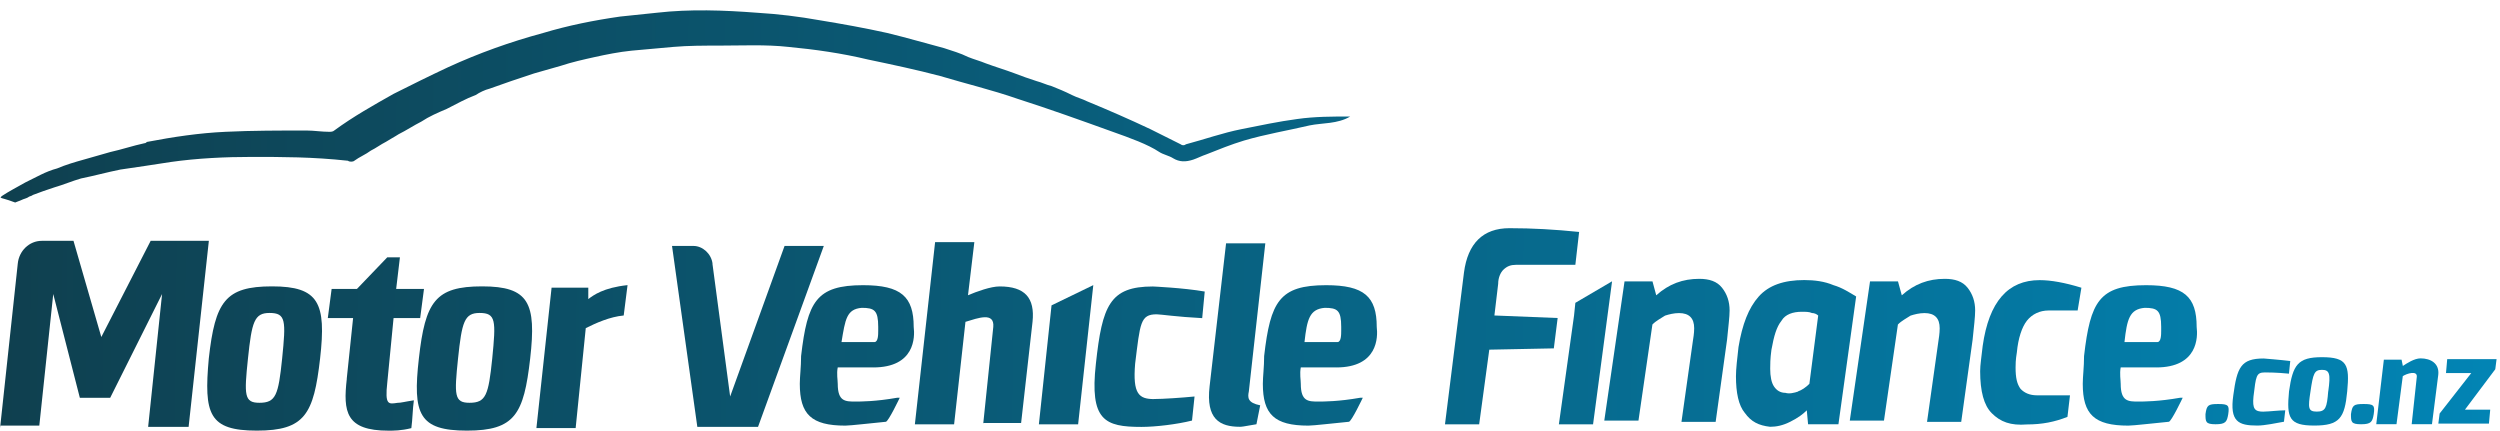
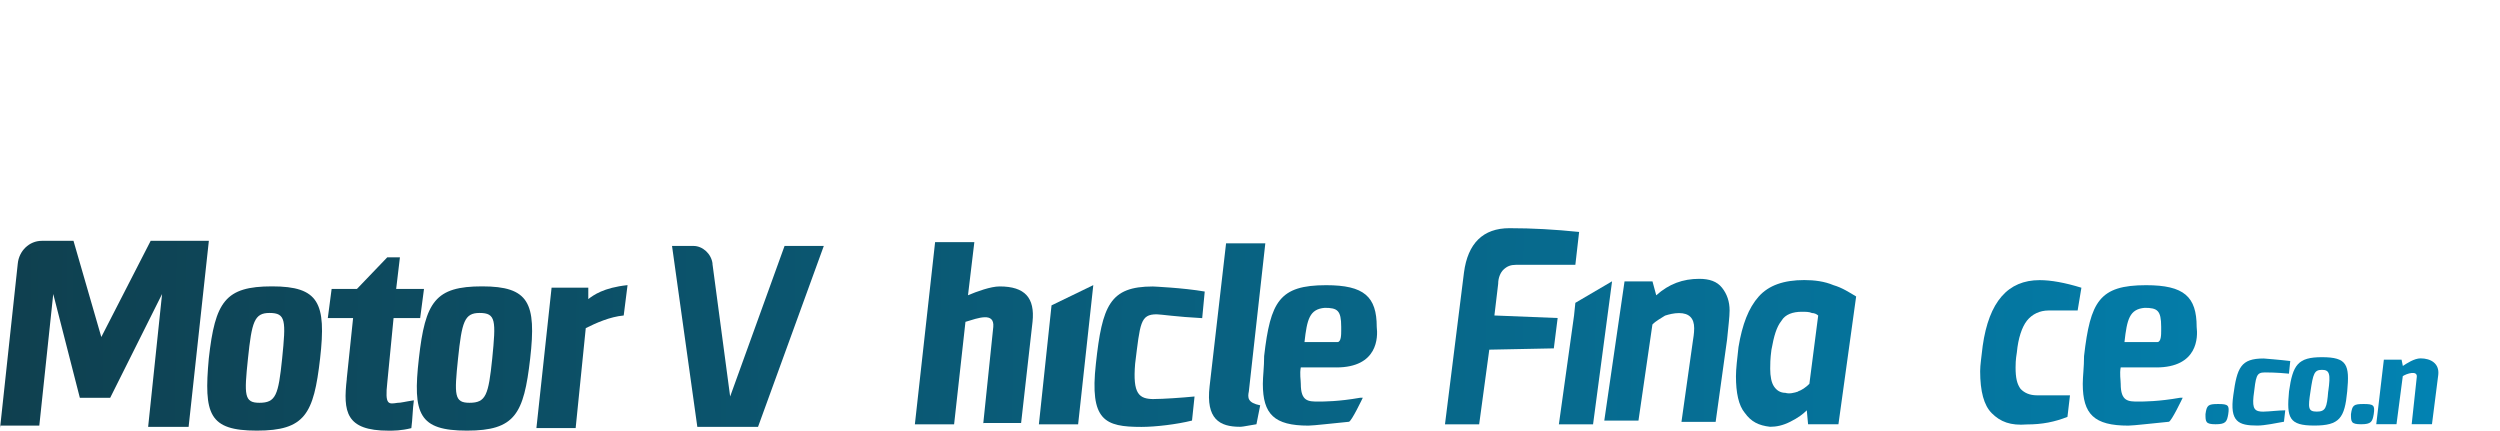
<svg xmlns="http://www.w3.org/2000/svg" width="238" height="41" viewBox="0 0 238 41" fill="none">
  <g id="MVF logo colour">
-     <path id="Vector" d="M0.006 18.815C0.129 18.815 0.129 18.692 0.129 18.692C0.852 18.21 1.574 17.846 2.42 17.364C2.902 17.123 3.383 16.883 3.865 16.642C4.347 16.401 4.952 16.16 5.433 16.037C6.279 15.679 7.119 15.432 7.965 15.197C8.805 14.956 9.651 14.715 10.496 14.475C11.583 14.234 12.664 13.87 13.75 13.635C13.833 13.635 13.913 13.593 13.991 13.511C16.523 13.03 18.931 12.665 21.463 12.548C23.994 12.425 26.643 12.425 29.169 12.425C29.891 12.425 30.614 12.548 31.336 12.548C31.46 12.548 31.7 12.548 31.818 12.425C33.627 11.097 35.554 10.016 37.48 8.93C39.166 8.084 40.852 7.244 42.661 6.398C45.551 5.071 48.564 3.99 51.695 3.144C54.103 2.422 56.511 1.94 59.043 1.576C60.247 1.452 61.333 1.335 62.538 1.212C65.668 0.853 68.922 0.971 72.053 1.212C74.103 1.335 76.029 1.57 78.073 1.934C80.241 2.292 82.291 2.657 84.458 3.138C85.421 3.379 86.385 3.62 87.231 3.861C88.076 4.102 89.04 4.342 89.88 4.583C90.602 4.824 91.448 5.065 92.17 5.429C92.769 5.67 93.257 5.787 93.856 6.034C94.819 6.392 95.665 6.633 96.629 6.997C97.228 7.238 97.95 7.479 98.678 7.72C99.16 7.843 99.642 8.084 100.123 8.201C100.722 8.442 101.327 8.683 102.05 9.047C102.532 9.288 103.013 9.405 103.495 9.646C105.545 10.492 107.471 11.332 109.515 12.295C110.479 12.777 111.442 13.259 112.405 13.74C112.529 13.858 112.769 13.858 112.887 13.74C114.696 13.259 116.382 12.654 118.185 12.295C119.994 11.937 121.68 11.573 123.483 11.332C125.169 11.091 126.855 11.091 128.54 11.091C127.336 11.814 125.891 11.69 124.687 11.937C122.637 12.419 120.47 12.777 118.426 13.382C117.222 13.746 116.018 14.228 114.814 14.709C114.449 14.827 113.974 15.068 113.609 15.191C112.887 15.432 112.282 15.432 111.683 15.068C111.319 14.827 110.72 14.709 110.355 14.463C109.269 13.74 107.583 13.135 105.897 12.536C102.884 11.45 99.877 10.369 96.863 9.405C94.455 8.566 91.924 7.961 89.515 7.238C87.225 6.633 84.94 6.151 82.649 5.67C80.118 5.065 77.592 4.707 75.06 4.466C72.893 4.225 70.602 4.342 68.435 4.342C66.99 4.342 65.545 4.342 64.1 4.466C62.772 4.583 61.451 4.707 60.123 4.824C58.919 4.947 57.715 5.188 56.629 5.429C55.542 5.67 54.461 5.911 53.374 6.269C52.535 6.51 51.689 6.751 50.843 6.991C50.12 7.232 49.398 7.473 48.675 7.714C47.953 7.955 47.348 8.195 46.626 8.436C46.144 8.56 45.662 8.795 45.298 9.041C44.335 9.4 43.489 9.881 42.526 10.369C41.68 10.727 40.84 11.091 40.117 11.573C39.395 11.937 38.672 12.419 37.95 12.777C37.586 13.018 37.11 13.259 36.746 13.499C36.264 13.74 35.783 14.104 35.301 14.339C34.819 14.704 34.214 14.944 33.733 15.303C33.609 15.42 33.251 15.42 33.128 15.303C29.756 14.938 26.866 14.938 23.977 14.938C21.445 14.938 18.796 15.062 16.27 15.42C14.702 15.661 13.139 15.902 11.454 16.143C10.25 16.384 8.922 16.748 7.718 16.988C6.872 17.229 6.032 17.593 5.186 17.834C4.464 18.075 3.742 18.316 3.137 18.557C3.013 18.674 2.778 18.674 2.655 18.798C2.414 18.921 2.291 18.921 2.05 19.038C1.809 19.156 1.692 19.162 1.445 19.279C0.482 18.915 0.241 18.915 0 18.798L0.006 18.815Z" fill="url(#paint0_linear_6187_1118)" />
    <path id="Vector_2" d="M139.371 25.94C139.736 23.168 141.181 21.723 143.706 21.723C145.874 21.723 148.041 21.846 150.332 22.081L149.974 25.212H144.311C143.83 25.212 143.471 25.335 143.107 25.693C142.866 25.934 142.626 26.416 142.626 27.021L142.267 30.034L148.288 30.275L147.924 33.165L141.78 33.288L140.816 40.395H137.562L139.371 25.94Z" fill="url(#paint1_linear_6187_1118)" />
    <path id="Vector_3" d="M153.468 26.786L151.659 40.395H148.405L149.85 30.034L149.974 28.83L153.468 26.78V26.786Z" fill="url(#paint2_linear_6187_1118)" />
    <path id="Vector_4" d="M154.667 26.786H157.316L157.674 28.113C158.878 27.032 160.206 26.545 161.768 26.545C162.731 26.545 163.454 26.786 163.935 27.391C164.417 27.996 164.658 28.718 164.658 29.558C164.658 30.157 164.534 31.126 164.417 32.331L163.33 40.16H160.076L161.163 32.454C161.286 31.731 161.286 31.367 161.286 31.25C161.286 30.287 160.805 29.805 159.841 29.805C159.36 29.805 158.878 29.928 158.514 30.046C158.15 30.287 157.668 30.527 157.31 30.892L155.982 40.043H152.728L154.655 26.792L154.667 26.786Z" fill="url(#paint3_linear_6187_1118)" />
    <path id="Vector_5" d="M166.109 39.314C165.51 38.592 165.263 37.388 165.263 35.819C165.263 35.097 165.386 34.133 165.504 33.047C165.862 30.879 166.467 29.311 167.43 28.23C168.394 27.15 169.838 26.662 171.765 26.662C172.728 26.662 173.692 26.785 174.537 27.144C175.377 27.385 176.106 27.866 176.705 28.224L175.019 40.389H172.129L172.006 39.062C171.648 39.426 171.166 39.784 170.438 40.148C169.715 40.512 169.11 40.63 168.511 40.63C167.424 40.507 166.702 40.148 166.103 39.302L166.109 39.314ZM171.166 37.264C171.524 37.141 171.888 36.9 172.253 36.542L173.092 30.04C172.969 29.916 172.734 29.799 172.493 29.799C172.253 29.681 171.888 29.681 171.53 29.681C170.69 29.681 169.962 29.922 169.603 30.527C169.122 31.132 168.881 31.972 168.64 33.299C168.523 34.145 168.523 34.744 168.523 35.108C168.523 35.831 168.64 36.436 168.887 36.794C169.128 37.158 169.486 37.399 169.974 37.399C170.332 37.517 170.819 37.399 171.178 37.276L171.166 37.264Z" fill="url(#paint4_linear_6187_1118)" />
-     <path id="Vector_6" d="M178.038 26.786H180.687L181.051 28.113C182.256 27.032 183.583 26.545 185.145 26.545C186.109 26.545 186.831 26.786 187.313 27.391C187.794 27.996 188.035 28.718 188.035 29.558C188.035 30.157 187.918 31.126 187.794 32.331L186.708 40.16H183.454L184.54 32.454C184.658 31.731 184.658 31.367 184.658 31.25C184.658 30.287 184.176 29.805 183.213 29.805C182.731 29.805 182.25 29.928 181.885 30.046C181.527 30.287 181.04 30.527 180.681 30.892L179.354 40.043H176.1L178.026 26.792L178.038 26.786Z" fill="url(#paint5_linear_6187_1118)" />
    <path id="Vector_7" d="M189.598 39.315C188.875 38.592 188.511 37.265 188.511 35.338C188.511 34.733 188.634 34.011 188.752 32.93C189.351 28.712 191.16 26.669 194.173 26.669C195.26 26.669 196.581 26.909 198.15 27.391L197.791 29.558H195.019C194.179 29.558 193.451 29.917 192.969 30.522C192.487 31.127 192.129 32.207 192.006 33.535C191.883 34.257 191.883 34.739 191.883 34.98C191.883 35.943 192.006 36.548 192.364 37.03C192.722 37.394 193.204 37.635 193.932 37.635H197.063L196.822 39.685C195.618 40.166 194.414 40.407 192.969 40.407C191.401 40.53 190.438 40.166 189.598 39.32V39.315Z" fill="url(#paint6_linear_6187_1118)" />
    <path id="Vector_8" d="M0.006 40.754L1.692 25.094C1.809 23.89 2.778 22.927 3.982 22.927H6.996L9.645 32.084L14.344 22.927H19.883L17.956 40.636H14.103L15.43 27.99L10.49 37.87H7.601L5.069 27.99L3.742 40.519H0.006V40.759V40.754Z" fill="url(#paint7_linear_6187_1118)" />
    <path id="Vector_9" d="M19.877 34.128C20.482 28.707 21.445 27.262 25.897 27.262C30.349 27.262 31.078 28.83 30.473 34.128C29.868 39.426 29.028 40.995 24.452 40.995C19.877 40.995 19.395 39.426 19.877 34.128ZM26.86 34.128C27.225 30.516 27.225 29.793 25.656 29.793C24.211 29.793 23.971 30.639 23.607 34.128C23.242 37.623 23.242 38.345 24.693 38.345C26.261 38.345 26.502 37.623 26.86 34.128Z" fill="url(#paint8_linear_6187_1118)" />
    <path id="Vector_10" d="M33.01 36.06L33.615 30.281H31.207L31.571 27.508H33.979L36.869 24.495H38.073L37.715 27.508H40.364L40 30.281H37.468L36.869 36.425C36.629 38.592 36.987 38.475 37.833 38.351C38.191 38.351 38.555 38.234 39.401 38.11C39.278 38.956 39.278 39.919 39.16 40.759C38.197 41 37.474 41 36.993 41C32.899 41 32.658 39.191 33.016 36.06H33.01Z" fill="url(#paint9_linear_6187_1118)" />
    <path id="Vector_11" d="M39.877 34.128C40.482 28.707 41.445 27.262 45.897 27.262C50.349 27.262 51.078 28.83 50.473 34.128C49.868 39.426 49.028 40.995 44.452 40.995C39.877 40.995 39.272 39.426 39.877 34.128ZM46.861 34.128C47.219 30.516 47.219 29.793 45.656 29.793C44.212 29.793 43.971 30.639 43.606 34.128C43.242 37.623 43.242 38.345 44.693 38.345C46.261 38.345 46.502 37.623 46.861 34.128Z" fill="url(#paint10_linear_6187_1118)" />
    <path id="Vector_12" d="M59.742 27.144L59.377 30.034C58.05 30.157 56.728 30.756 55.765 31.238L54.802 40.753H51.066L52.511 27.385H56.006V28.471C56.487 28.107 57.451 27.385 59.742 27.144Z" fill="url(#paint11_linear_6187_1118)" />
    <path id="Vector_13" d="M67.824 25.1L69.51 37.746L74.69 23.414H78.426L72.165 40.636H66.385L63.977 23.414H66.026C66.872 23.414 67.712 24.137 67.835 25.1H67.824Z" fill="url(#paint12_linear_6187_1118)" />
    <path id="Vector_14" d="M93.598 40.395L94.561 31.121C94.684 29.676 93.116 30.275 91.912 30.639L90.831 40.395H87.096L89.022 23.05H92.758L92.153 28.108C92.999 27.749 94.32 27.268 95.166 27.268C97.574 27.268 98.537 28.354 98.297 30.639L97.21 40.272H93.598V40.395Z" fill="url(#paint13_linear_6187_1118)" />
    <path id="Vector_15" d="M98.902 40.395L100.106 29.071L104.082 27.144L102.637 40.395H98.902Z" fill="url(#paint14_linear_6187_1118)" />
    <path id="Vector_16" d="M109.868 37.987C110.714 37.987 112.517 37.864 113.721 37.746L113.48 40.037C112.035 40.401 109.985 40.642 108.664 40.642C105.169 40.642 103.724 40.037 104.329 34.621C104.928 29.082 105.656 27.273 109.75 27.273C109.75 27.273 112.64 27.397 114.69 27.755L114.449 30.287C112.041 30.163 110.473 29.922 110.115 29.922C108.546 29.922 108.546 30.768 108.065 34.621C107.824 37.511 108.423 37.993 109.874 37.993L109.868 37.987Z" fill="url(#paint15_linear_6187_1118)" />
    <path id="Vector_17" d="M119.612 40.389C118.285 40.63 118.167 40.63 118.044 40.63C116.117 40.63 114.79 39.908 115.154 36.777L116.722 23.168H120.458L118.89 37.258C118.767 37.858 118.767 38.345 119.971 38.586L119.612 40.395V40.389Z" fill="url(#paint16_linear_6187_1118)" />
    <path id="Vector_18" d="M127.207 34.974H123.836C123.718 35.579 123.836 36.178 123.836 36.542C123.836 38.228 124.558 38.228 125.521 38.228C126.003 38.228 127.448 38.228 129.498 37.864H129.739C129.739 37.864 128.652 40.154 128.411 40.154C127.084 40.278 125.04 40.519 124.558 40.519C121.304 40.519 120.223 39.432 120.223 36.542C120.223 35.819 120.347 34.974 120.347 33.893C120.946 28.712 121.791 27.15 126.25 27.15C129.862 27.15 131.066 28.236 131.066 31.126C131.184 32.09 131.184 34.98 127.213 34.98L127.207 34.974ZM124.194 32.566H127.325C127.683 32.566 127.683 31.843 127.683 31.479V31.115C127.683 29.546 127.325 29.306 126.115 29.306C124.67 29.429 124.429 30.392 124.188 32.56L124.194 32.566Z" fill="url(#paint17_linear_6187_1118)" />
    <path id="Vector_19" d="M205.263 34.974H201.891C201.774 35.579 201.891 36.178 201.891 36.542C201.891 38.228 202.614 38.228 203.577 38.228C204.059 38.228 205.504 38.228 207.554 37.864H207.794C207.794 37.864 206.708 40.154 206.467 40.154C205.139 40.278 203.095 40.519 202.614 40.519C199.36 40.519 198.279 39.432 198.279 36.542C198.279 35.819 198.402 34.974 198.402 33.893C199.001 28.712 199.847 27.15 204.305 27.15C207.918 27.15 209.122 28.236 209.122 31.126C209.245 32.09 209.245 34.98 205.269 34.98L205.263 34.974ZM202.25 32.566H205.38C205.744 32.566 205.744 31.843 205.744 31.479V31.115C205.744 29.546 205.38 29.306 204.176 29.306C202.731 29.429 202.49 30.392 202.25 32.56V32.566Z" fill="url(#paint18_linear_6187_1118)" />
-     <path id="Vector_20" d="M83.125 34.974H79.753C79.63 35.579 79.753 36.178 79.753 36.542C79.753 38.228 80.476 38.228 81.439 38.228C81.921 38.228 83.366 38.228 85.416 37.864H85.656C85.656 37.864 84.57 40.154 84.329 40.154C83.001 40.278 80.957 40.519 80.476 40.519C77.222 40.519 76.141 39.432 76.141 36.542C76.141 35.819 76.264 34.974 76.264 33.893C76.869 28.712 77.709 27.15 82.167 27.15C85.78 27.15 86.984 28.236 86.984 31.126C87.107 32.09 87.107 34.98 83.131 34.98L83.125 34.974ZM80.112 32.566H83.242C83.606 32.566 83.606 31.843 83.606 31.479V31.115C83.606 29.546 83.242 29.306 82.038 29.306C80.593 29.429 80.47 30.392 80.112 32.56V32.566Z" fill="url(#paint19_linear_6187_1118)" />
    <path id="Vector_21" d="M211.166 38.462C212.129 38.462 212.253 38.58 212.129 39.426C212.006 40.148 211.888 40.389 210.925 40.389C209.962 40.389 209.962 40.148 209.962 39.426C210.079 38.58 210.203 38.462 211.166 38.462Z" fill="url(#paint20_linear_6187_1118)" />
    <path id="Vector_22" d="M215.507 39.185C215.988 39.185 216.952 39.062 217.557 39.062L217.433 40.148C216.711 40.272 215.624 40.513 214.902 40.513C213.093 40.513 212.253 40.148 212.611 37.623C212.969 34.974 213.333 34.128 215.501 34.128C215.501 34.128 217.069 34.251 218.032 34.369L217.909 35.573C216.705 35.455 215.859 35.455 215.618 35.455C214.772 35.455 214.772 35.814 214.532 37.746C214.414 38.95 214.655 39.191 215.495 39.191L215.507 39.185Z" fill="url(#paint21_linear_6187_1118)" />
    <path id="Vector_23" d="M217.915 37.258C218.273 34.727 218.755 34.004 221.046 34.004C223.454 34.004 223.695 34.727 223.454 37.258C223.213 39.79 222.731 40.513 220.323 40.513C217.915 40.513 217.674 39.79 217.915 37.258ZM221.65 37.258C221.891 35.573 221.768 35.209 221.046 35.209C220.323 35.209 220.206 35.567 219.959 37.258C219.718 38.827 219.718 39.185 220.558 39.185C221.398 39.185 221.521 38.821 221.645 37.258H221.65Z" fill="url(#paint22_linear_6187_1118)" />
    <path id="Vector_24" d="M225.016 38.462C225.979 38.462 226.103 38.58 225.979 39.426C225.856 40.148 225.739 40.389 224.775 40.389C223.812 40.389 223.812 40.148 223.812 39.426C223.935 38.58 224.053 38.462 225.016 38.462Z" fill="url(#paint23_linear_6187_1118)" />
    <path id="Vector_25" d="M229.592 40.389L230.073 35.931C230.197 35.209 229.11 35.567 228.746 35.808L228.147 40.383H226.22L226.943 34.24H228.628L228.752 34.839C229.116 34.598 229.838 34.116 230.438 34.116C231.401 34.116 232.247 34.598 232.123 35.684L231.524 40.383H229.598L229.592 40.389Z" fill="url(#paint24_linear_6187_1118)" />
-     <path id="Vector_26" d="M235.266 35.514H232.858L232.975 34.187H237.674L237.551 35.15L234.661 39.003H237.069L236.946 40.33H232.129L232.253 39.367L235.266 35.514Z" fill="url(#paint25_linear_6187_1118)" />
  </g>
  <defs>
    <linearGradient id="paint0_linear_6187_1118" x1="-2.103" y1="9.793" x2="236.975" y2="12.137" gradientUnits="userSpaceOnUse">
      <stop stop-color="#0F3F4E" />
      <stop offset="1" stop-color="#0284B4" />
    </linearGradient>
    <linearGradient id="paint1_linear_6187_1118" x1="-2.297" y1="29.658" x2="236.781" y2="32.002" gradientUnits="userSpaceOnUse">
      <stop stop-color="#0F3F4E" />
      <stop offset="1" stop-color="#0284B4" />
    </linearGradient>
    <linearGradient id="paint2_linear_6187_1118" x1="-2.32" y1="32.09" x2="236.758" y2="34.433" gradientUnits="userSpaceOnUse">
      <stop stop-color="#0F3F4E" />
      <stop offset="1" stop-color="#0284B4" />
    </linearGradient>
    <linearGradient id="paint3_linear_6187_1118" x1="-2.32" y1="31.749" x2="236.758" y2="34.093" gradientUnits="userSpaceOnUse">
      <stop stop-color="#0F3F4E" />
      <stop offset="1" stop-color="#0284B4" />
    </linearGradient>
    <linearGradient id="paint4_linear_6187_1118" x1="-2.32" y1="31.96" x2="236.758" y2="34.304" gradientUnits="userSpaceOnUse">
      <stop stop-color="#0F3F4E" />
      <stop offset="1" stop-color="#0284B4" />
    </linearGradient>
    <linearGradient id="paint5_linear_6187_1118" x1="-2.32" y1="31.52" x2="236.758" y2="33.864" gradientUnits="userSpaceOnUse">
      <stop stop-color="#0F3F4E" />
      <stop offset="1" stop-color="#0284B4" />
    </linearGradient>
    <linearGradient id="paint6_linear_6187_1118" x1="-2.32" y1="31.626" x2="236.758" y2="33.969" gradientUnits="userSpaceOnUse">
      <stop stop-color="#0F3F4E" />
      <stop offset="1" stop-color="#0284B4" />
    </linearGradient>
    <linearGradient id="paint7_linear_6187_1118" x1="-2.32" y1="31.72" x2="236.758" y2="34.063" gradientUnits="userSpaceOnUse">
      <stop stop-color="#0F3F4E" />
      <stop offset="1" stop-color="#0284B4" />
    </linearGradient>
    <linearGradient id="paint8_linear_6187_1118" x1="-2.338" y1="33.858" x2="236.74" y2="36.202" gradientUnits="userSpaceOnUse">
      <stop stop-color="#0F3F4E" />
      <stop offset="1" stop-color="#0284B4" />
    </linearGradient>
    <linearGradient id="paint9_linear_6187_1118" x1="-2.326" y1="32.354" x2="236.752" y2="34.698" gradientUnits="userSpaceOnUse">
      <stop stop-color="#0F3F4E" />
      <stop offset="1" stop-color="#0284B4" />
    </linearGradient>
    <linearGradient id="paint10_linear_6187_1118" x1="-2.338" y1="33.664" x2="236.74" y2="36.008" gradientUnits="userSpaceOnUse">
      <stop stop-color="#0F3F4E" />
      <stop offset="1" stop-color="#0284B4" />
    </linearGradient>
    <linearGradient id="paint11_linear_6187_1118" x1="-2.338" y1="33.382" x2="236.734" y2="35.725" gradientUnits="userSpaceOnUse">
      <stop stop-color="#0F3F4E" />
      <stop offset="1" stop-color="#0284B4" />
    </linearGradient>
    <linearGradient id="paint12_linear_6187_1118" x1="-2.314" y1="31.291" x2="236.764" y2="33.634" gradientUnits="userSpaceOnUse">
      <stop stop-color="#0F3F4E" />
      <stop offset="1" stop-color="#0284B4" />
    </linearGradient>
    <linearGradient id="paint13_linear_6187_1118" x1="-2.308" y1="30.815" x2="236.769" y2="33.159" gradientUnits="userSpaceOnUse">
      <stop stop-color="#0F3F4E" />
      <stop offset="1" stop-color="#0284B4" />
    </linearGradient>
    <linearGradient id="paint14_linear_6187_1118" x1="-2.332" y1="32.753" x2="236.746" y2="35.097" gradientUnits="userSpaceOnUse">
      <stop stop-color="#0F3F4E" />
      <stop offset="1" stop-color="#0284B4" />
    </linearGradient>
    <linearGradient id="paint15_linear_6187_1118" x1="-2.332" y1="32.859" x2="236.746" y2="35.203" gradientUnits="userSpaceOnUse">
      <stop stop-color="#0F3F4E" />
      <stop offset="1" stop-color="#0284B4" />
    </linearGradient>
    <linearGradient id="paint16_linear_6187_1118" x1="-2.309" y1="30.709" x2="236.77" y2="33.053" gradientUnits="userSpaceOnUse">
      <stop stop-color="#0F3F4E" />
      <stop offset="1" stop-color="#0284B4" />
    </linearGradient>
    <linearGradient id="paint17_linear_6187_1118" x1="-2.326" y1="32.577" x2="236.752" y2="34.921" gradientUnits="userSpaceOnUse">
      <stop stop-color="#0F3F4E" />
      <stop offset="1" stop-color="#0284B4" />
    </linearGradient>
    <linearGradient id="paint18_linear_6187_1118" x1="-2.32" y1="31.814" x2="236.758" y2="34.157" gradientUnits="userSpaceOnUse">
      <stop stop-color="#0F3F4E" />
      <stop offset="1" stop-color="#0284B4" />
    </linearGradient>
    <linearGradient id="paint19_linear_6187_1118" x1="-2.332" y1="33.012" x2="236.746" y2="35.355" gradientUnits="userSpaceOnUse">
      <stop stop-color="#0F3F4E" />
      <stop offset="1" stop-color="#0284B4" />
    </linearGradient>
    <linearGradient id="paint20_linear_6187_1118" x1="-2.373" y1="37.335" x2="236.705" y2="39.678" gradientUnits="userSpaceOnUse">
      <stop stop-color="#0F3F4E" />
      <stop offset="1" stop-color="#0284B4" />
    </linearGradient>
    <linearGradient id="paint21_linear_6187_1118" x1="-2.356" y1="35.185" x2="236.722" y2="37.529" gradientUnits="userSpaceOnUse">
      <stop stop-color="#0F3F4E" />
      <stop offset="1" stop-color="#0284B4" />
    </linearGradient>
    <linearGradient id="paint22_linear_6187_1118" x1="-2.35" y1="35.073" x2="236.728" y2="37.417" gradientUnits="userSpaceOnUse">
      <stop stop-color="#0F3F4E" />
      <stop offset="1" stop-color="#0284B4" />
    </linearGradient>
    <linearGradient id="paint23_linear_6187_1118" x1="-2.373" y1="37.2" x2="236.705" y2="39.543" gradientUnits="userSpaceOnUse">
      <stop stop-color="#0F3F4E" />
      <stop offset="1" stop-color="#0284B4" />
    </linearGradient>
    <linearGradient id="paint24_linear_6187_1118" x1="-2.349" y1="34.997" x2="236.728" y2="37.341" gradientUnits="userSpaceOnUse">
      <stop stop-color="#0F3F4E" />
      <stop offset="1" stop-color="#0284B4" />
    </linearGradient>
    <linearGradient id="paint25_linear_6187_1118" x1="-1.98" y1="34.938" x2="237.098" y2="37.282" gradientUnits="userSpaceOnUse">
      <stop stop-color="#0F3F4E" />
      <stop offset="1" stop-color="#0284B4" />
    </linearGradient>
  </defs>
</svg>